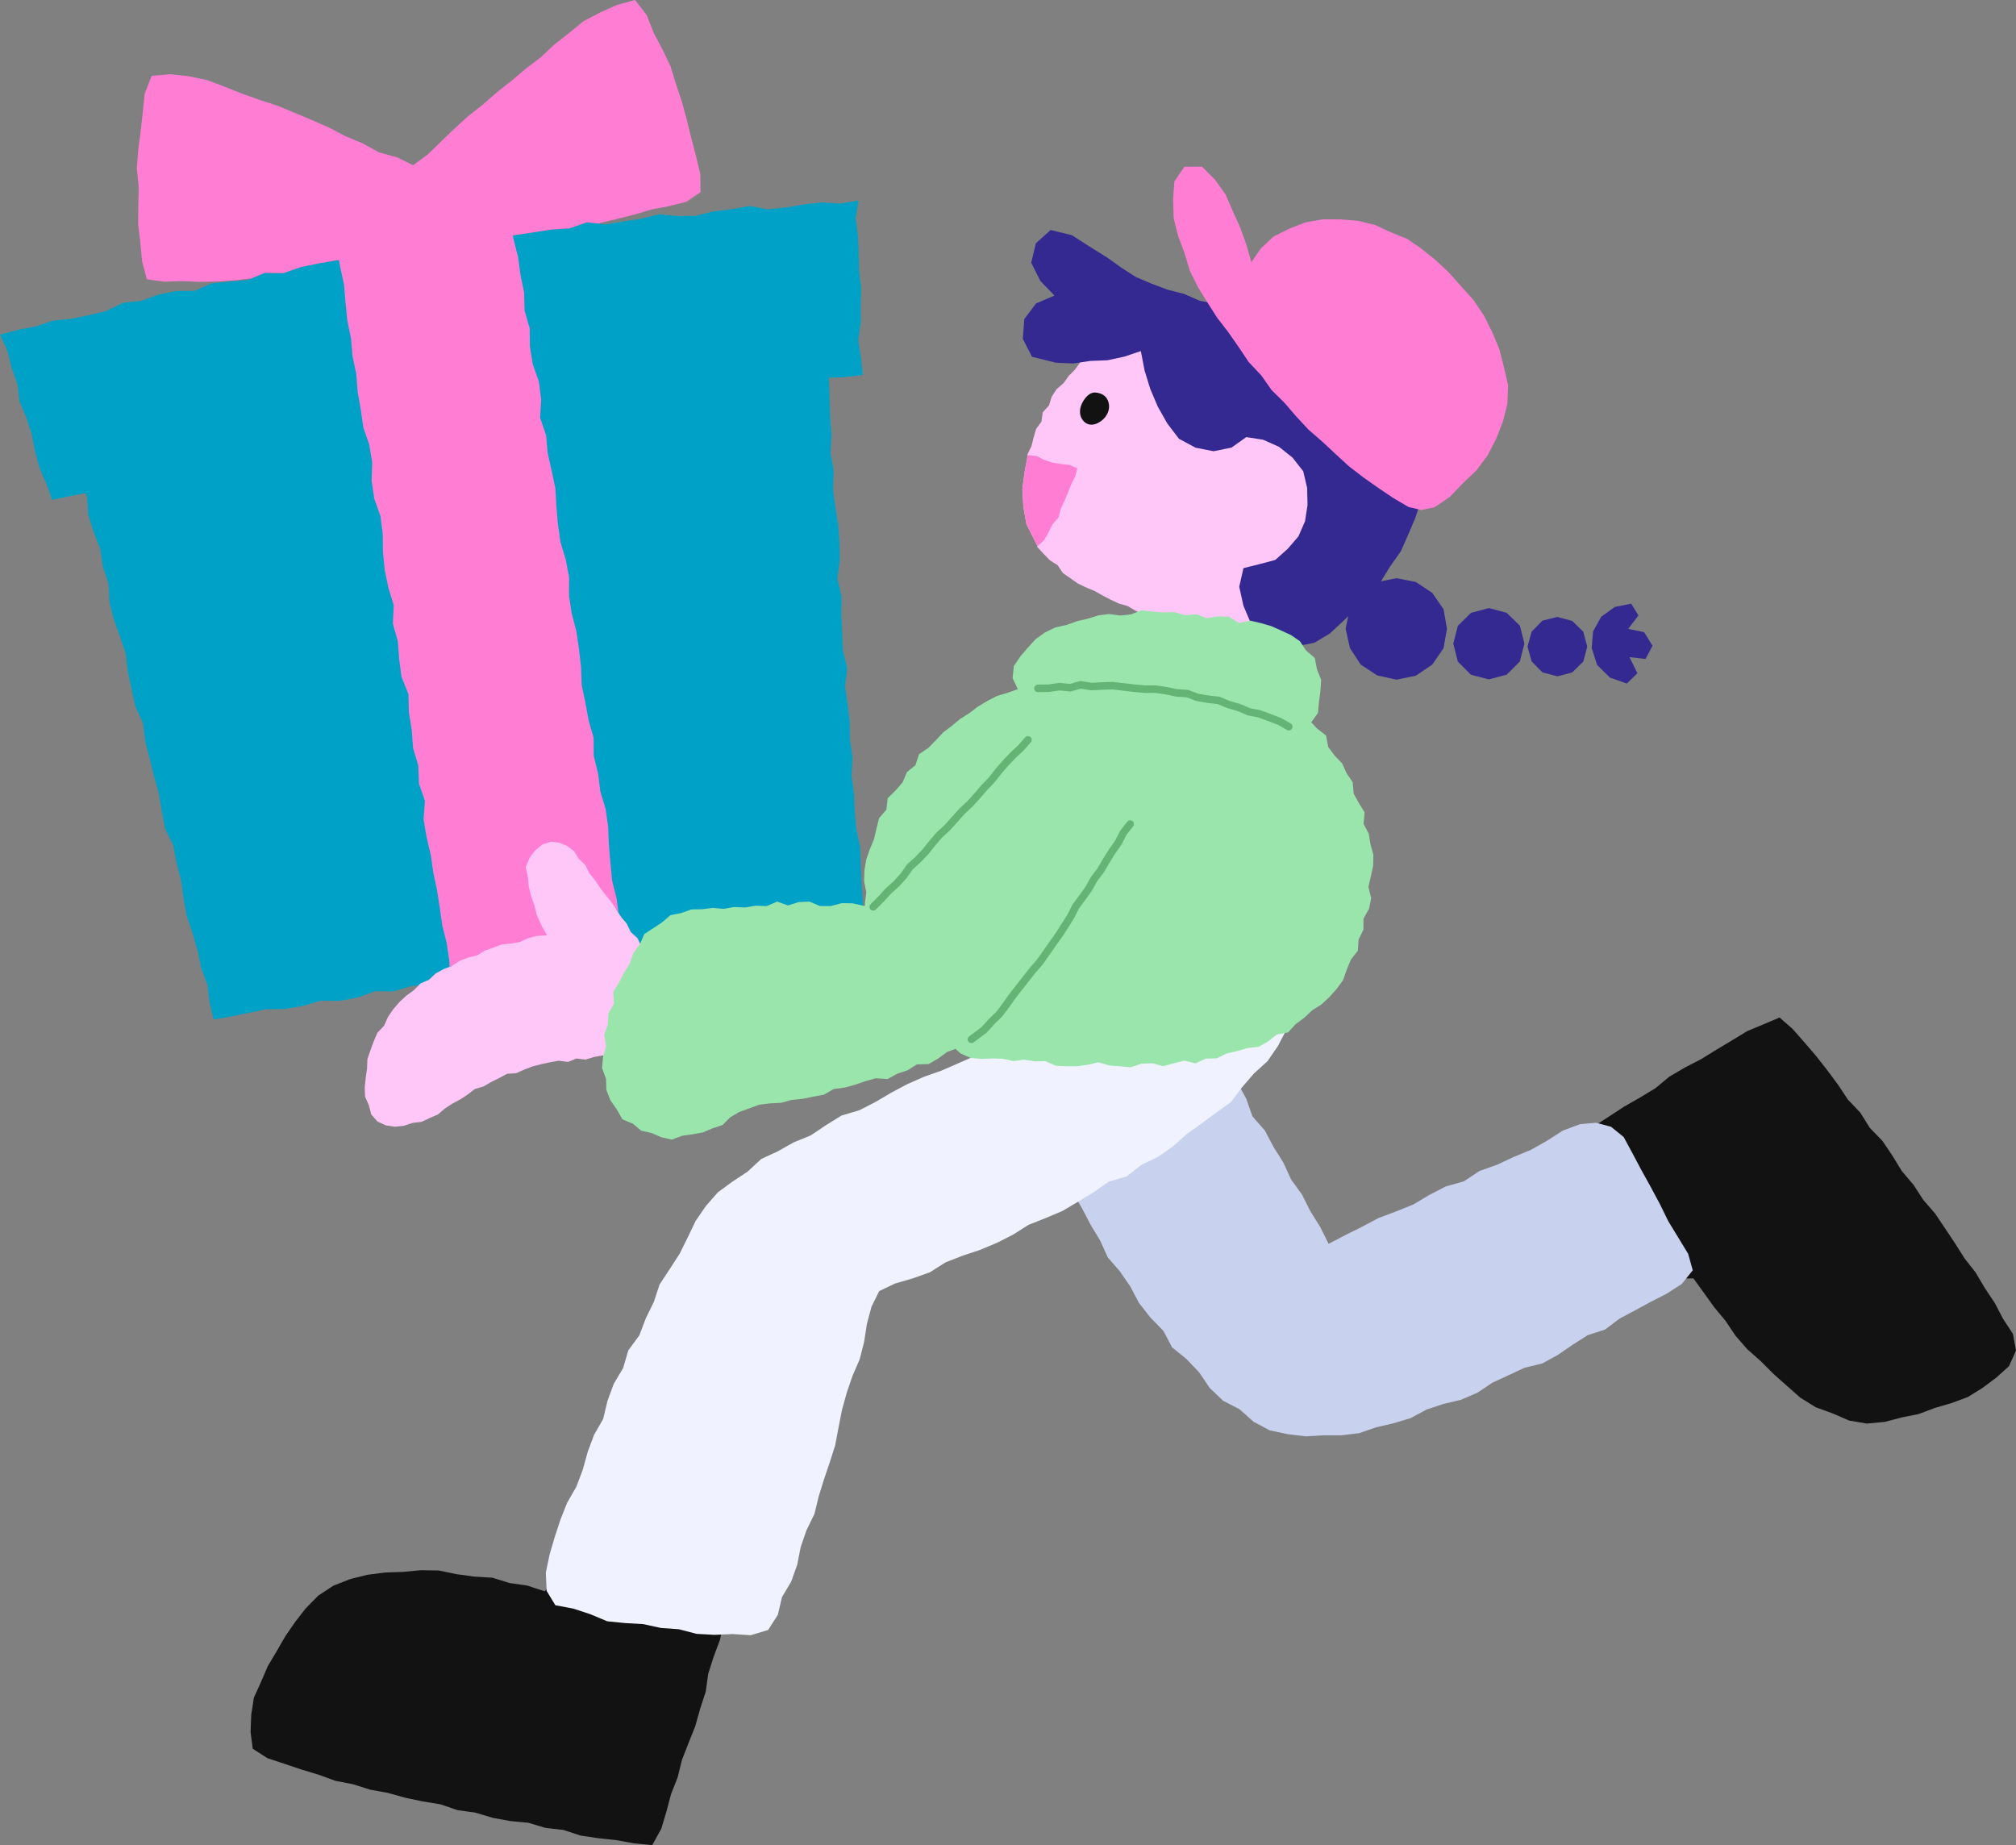
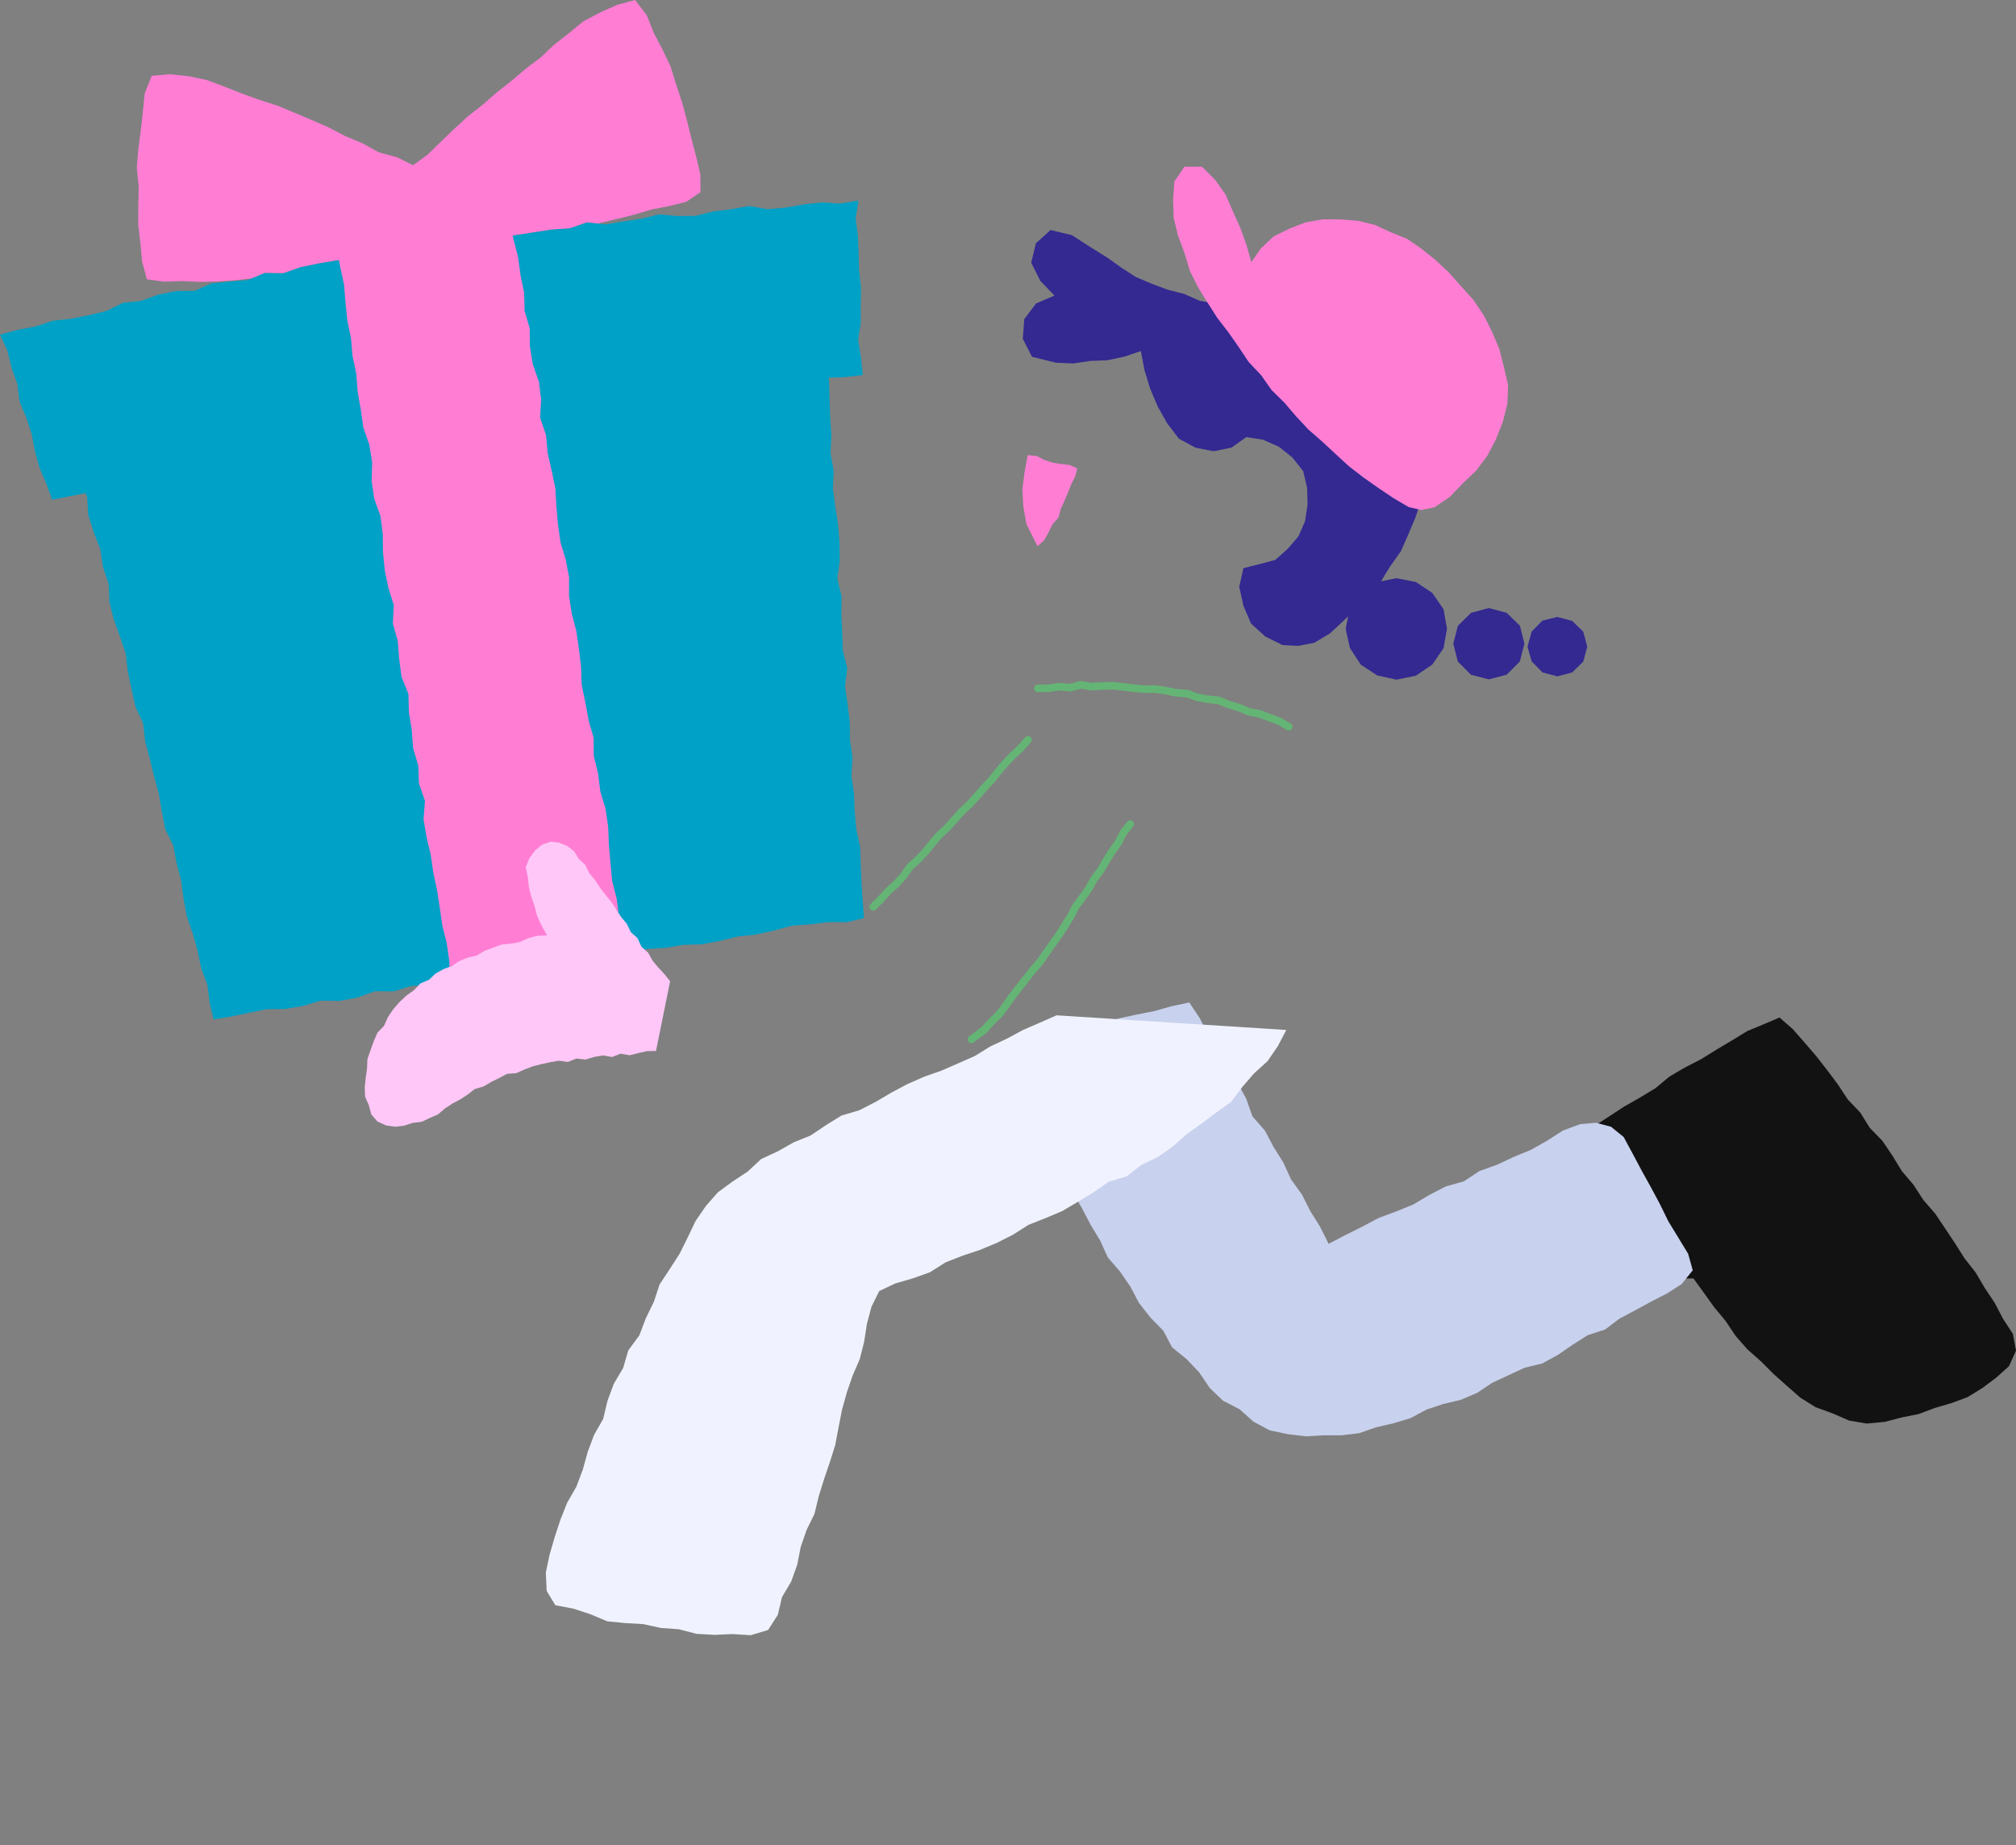
<svg xmlns="http://www.w3.org/2000/svg" version="1.1" id="Layer_1" x="0px" y="0px" width="100%" height="100%" viewBox="0 0 535.788 490.387" enable-background="new 0 0 535.788 490.387" xml:space="preserve" preserveAspectRatio="none">
  <rect x="0" y="0" width="535.788" height="490.387" fill="#808080" stroke="none" />
  <polygon id="svg8" fill="#00A1C6" points="229.274,239.456 228.965,234.697 228.752,229.929 228.604,225.154 227.588,220.447   227.157,215.693 226.963,210.924 226.297,206.187 226.577,201.383 225.892,196.646 225.839,191.865 225.262,187.121   224.584,182.384 225.17,177.56 223.99,172.855 223.834,168.082 223.604,163.313 223.662,158.52 222.532,153.809 223.183,148.978   223.118,144.195 222.744,139.431 222,134.692 221.368,129.947 221.571,125.149 220.73,120.42 220.951,115.619 220.632,110.854   220.471,106.083 220.343,101.307 220.254,100.39 224.157,100.261 229.291,99.684 228.786,94.913 228.076,90.302 228.764,85.668   228.743,81.051 228.842,76.433 228.304,71.825 228.2,67.209 227.996,62.595 227.403,57.99 228.16,53.296 223.214,54.101   218.379,53.798 213.597,54.336 208.834,55.156 204.046,55.621 199.148,54.749 194.387,55.599 189.604,56.175 184.885,57.372   180.053,57.414 175.171,56.973 170.452,58.126 165.689,58.857 160.935,59.641 159.077,59.426 156.022,59.073 151.365,60.672   146.555,60.99 141.799,61.736 137.04,62.447 132.317,63.422 127.394,62.965 122.735,64.396 117.94,64.895 113.144,65.395   108.466,66.664 103.665,67.171 98.969,68.277 94.158,68.726 89.35,69.196 84.604,70.009 79.891,70.989 75.292,72.589 70.374,72.514   66.806,74.008 65.842,74.411 61.017,74.813 56.212,75.316 51.71,77.305 46.8,77.348 42.081,78.299 37.521,79.958 32.707,80.47   28.273,82.652 23.595,83.763 18.881,84.722 14.056,85.23 9.477,86.757 4.741,87.652 0,88.951 1.978,93.225 3.07,97.724   4.617,102.084 5.196,106.729 7.005,111.006 8.423,115.4 9.298,119.958 10.524,124.411 12.358,128.679 13.851,132.834   17.953,132.004 22.604,131.083 22.705,131.075 23.142,132.005 23.456,136.845 24.891,141.404 26.63,145.887 27.341,150.629   28.865,155.167 29.084,160.031 30.24,164.662 31.883,169.172 33.408,173.71 33.967,178.49 34.974,183.158 35.989,187.824   38.033,192.234 38.574,197.023 39.79,201.643 40.936,206.279 42.192,210.891 42.991,215.613 43.896,220.311 46.046,224.701   46.926,229.4 48.131,234.02 48.775,238.779 49.626,243.488 51.188,248.019 52.494,252.615 53.46,257.291 55.127,261.799   55.716,266.561 56.745,270.931 61.235,270.201 66.01,269.218 70.787,268.229 75.716,268.168 80.523,267.354 85.241,265.956   90.186,266.023 94.982,265.143 99.659,263.445 104.602,263.488 109.319,262.047 114.203,261.736 119.027,261.004 123.87,260.423   128.769,260.226 133.584,259.449 138.432,258.898 143.194,257.783 148.004,256.994 152.746,255.82 157.673,255.727 162.291,253.777   167.244,253.839 171.918,252.222 176.813,251.929 181.622,251.115 186.541,250.975 191.337,250.058 196.091,248.895   200.947,248.373 205.718,247.306 210.457,246.024 215.339,245.675 220.182,245.072 225.101,245.092 229.615,244.002 " />
  <g id="svg7" fill="#121212">
-     <path d="M295.797,104.766c-0.947-1.416-2.426-2.229-4.391-2.42c-0.148-0.015-0.297-0.021-0.439-0.021   c-1.596,0-3.025,0.825-4.25,2.453c-1.232,1.637-1.824,3.488-1.664,5.213c0.213,2.31,1.891,4.315,3.99,4.771   c0.334,0.072,0.678,0.108,1.023,0.108c1.375,0,2.553-0.566,3.301-1.042c1.469-0.94,2.557-2.299,3.066-3.827   C297.029,108.213,296.791,106.256,295.797,104.766z" />
-     <polygon points="144.76,422.928 140.152,421.407 135.419,420.724 130.846,419.307 126.062,419.023 121.352,418.379    116.66,417.397 111.884,417.321 107.129,417.77 102.382,417.931 97.664,418.531 93.041,419.684 88.596,421.434 84.598,424.064    81.24,427.479 78.416,431.103 75.816,434.893 73.516,438.875 71.166,442.826 69.353,447.049 67.46,451.24 66.767,455.791    66.593,460.299 67.169,464.77 71.085,467.282 75.605,468.775 80.11,470.293 84.666,471.674 89.161,473.301 93.85,474.213    98.403,475.653 103.096,476.508 107.687,477.791 112.353,478.771 117.064,479.545 121.604,481.092 126.342,481.746    130.923,483.131 135.617,483.994 140.394,484.445 144.984,485.808 149.737,486.354 154.307,487.846 159.025,488.553    163.775,489.057 168.473,489.908 173.34,490.387 175.74,486.049 177.12,481.449 178.35,476.816 180.104,472.358 181.252,467.705    183,463.24 184.775,458.781 186.069,454.168 187.559,449.612 188.228,444.815 189.693,440.256 191.367,435.76 192.297,431.043    194.312,426.644 195.096,421.89 196.469,417.539 191.955,415.637 187.308,413.844 182.813,411.692 178.167,409.899    173.731,407.598 169.058,405.849 164.479,403.695 161.288,407.072 157.863,410.104 154.838,413.553 151.525,416.705    147.921,419.565  " />
    <polygon points="450.061,339.763 452.758,343.488 455.531,347.359 458.57,351.027 461.238,355.001 464.377,358.596    467.957,361.77 471.32,365.134 474.875,368.303 478.467,371.465 482.531,373.996 487.031,375.635 491.406,377.542 496.141,378.35    500.934,377.893 505.377,376.727 509.885,375.827 514.191,374.21 518.604,372.918 522.928,371.318 526.854,368.896    530.523,366.156 533.924,363.092 535.787,358.954 534.967,354.506 532.35,350.509 530.141,346.287 527.496,342.324    525.072,338.216 522.125,334.455 519.578,330.432 516.941,326.465 514.279,322.511 511.141,318.896 508.547,314.891    505.449,311.248 502.953,307.164 500.283,303.204 496.934,299.753 494.396,295.689 491.09,292.216 488.451,288.225 485.6,284.402    482.66,280.646 479.551,277.027 476.398,273.439 472.941,270.432 468.781,272.197 464.35,274.041 460.266,276.534 456.158,278.986    452.092,281.503 447.828,283.701 443.695,286.117 439.975,289.201 435.883,291.691 431.709,294.063 427.703,296.684    423.691,299.293 419.406,301.473 415.459,304.184 411.477,306.835 407.828,309.373 409.479,313.971 411.523,318.513    413.924,322.88 416.352,327.234 418.504,331.729 420.26,336.418 422.637,340.887 427.266,340.355 431.842,340.378 436.414,340.367    440.975,339.962 445.547,339.79  " />
  </g>
  <polygon id="svg6" fill="#C8D1ED" points="265.208,278.294 266.954,282.45 268.889,286.939 270.984,291.346 273.504,295.544   276.039,299.732 278.285,304.064 280.109,308.623 282.32,312.973 285.156,316.975 287.596,321.196 289.855,325.528 292.383,329.706   294.418,334.197 297.652,337.93 300.418,341.954 302.713,346.309 305.738,350.159 309.172,353.684 311.496,358.085 315.355,361.219   318.707,364.751 321.49,368.868 325.033,372.273 329.461,374.559 333.129,377.85 337.467,380.161 342.277,381.17 347.045,381.751   351.734,381.46 356.492,381.469 361.217,380.901 365.725,379.35 370.34,378.266 374.883,376.907 379.1,374.637 383.584,373.143   388.242,372.039 392.602,370.176 396.598,367.506 400.887,365.512 405.178,363.514 409.895,362.369 414.053,360.085 417.99,357.379   422,354.838 426.588,353.354 430.4,350.461 434.584,348.244 438.742,345.98 442.969,343.816 446.945,341.264 449.881,337.608   448.652,333.217 446.018,328.896 443.385,324.573 441.154,320.023 438.766,315.561 436.314,311.133 433.934,306.656   431.527,302.197 428.162,299.46 424.17,298.399 419.969,298.762 415.336,300.487 411.158,303.176 406.859,305.602 402.305,307.48   397.844,309.568 393.182,311.227 389.035,313.977 384.225,315.332 379.846,317.596 375.594,320.131 371.02,321.977 366.389,323.708   362.029,326.025 357.611,328.223 353.1,330.576 350.838,326.031 348.229,321.872 346.018,317.473 343.133,313.471 341.074,308.98   338.465,304.816 336.164,300.469 332.865,296.702 331.195,291.982 328.834,287.667 326.189,283.52 323.164,279.594 321.141,275.075   318.9,270.682 316.082,266.428 311.27,267.452 306.699,268.741 302.043,269.649 297.406,270.656 292.881,272.166 288.287,273.36   283.637,274.301 278.84,274.582 274.363,276.326 269.773,277.482 " />
  <polyline id="svg5" fill="#F0F3FF" points="280.797,269.844 276.363,271.801 271.918,273.727 267.64,276.028 263.25,278.088   259.095,280.65 254.659,282.603 250.214,284.541 245.616,286.162 241.174,288.115 236.887,290.395 232.694,292.864 228.376,295.08   223.647,296.48 219.502,299.049 215.45,301.771 210.937,303.609 206.708,305.994 202.289,308.045 198.664,311.406 194.644,314.056   190.782,316.893 187.609,320.516 184.864,324.51 182.766,328.887 180.619,333.221 177.983,337.301 175.301,341.377 173.761,346.02   171.639,350.369 169.914,354.904 166.984,358.894 165.611,363.59 163.118,367.791 161.438,372.347 160.302,377.127 157.872,381.373   156.181,385.918 154.883,390.61 153.172,395.141 150.724,399.405 148.935,403.922 147.418,408.535 146.055,413.203 145.062,417.976   145.286,422.828 147.588,426.625 152.399,427.537 156.914,429.021 161.382,430.896 166.17,431.377 170.963,431.648 175.642,432.668   180.412,433.008 185.107,434.23 189.896,434.502 194.694,434.291 199.503,434.599 204.145,433.203 206.728,429.168 207.821,424.481   210.282,420.33 211.88,415.851 212.802,411.146 214.356,406.655 216.463,402.34 217.584,397.707 218.995,393.164 220.523,388.658   221.965,384.121 222.849,379.42 223.77,374.732 225.035,370.147 226.58,365.643 228.487,361.242 229.658,356.631 230.386,351.894   231.612,347.301 233.667,343.131 237.898,341.115 242.572,339.76 247.143,338.135 251.296,335.502 255.809,333.738 260.425,332.199   264.904,330.334 269.227,328.14 273.35,325.529 277.867,323.742 282.348,321.852 286.525,319.373 290.678,316.854 294.668,314.067   299.451,312.644 303.299,309.621 307.709,307.506 311.697,304.719 315.344,301.459 319.289,298.639 323.176,295.732   327.154,292.898 330.111,288.959 333.266,285.299 336.873,282.023 339.617,278.024 341.854,273.739 " />
  <g id="svg4" fill="#FFC7F7">
    <polygon points="162.685,236.852 161.166,234.996 155.675,225.555 154.341,223.57 152.823,221.71 151.772,219.531    150.027,217.909 148.539,218.713 146.676,217.289 144.556,216.441 142.38,216.164 140.093,216.907 138.204,218.463    136.692,220.498 135.683,222.937 132.383,220.694 132.635,223.269 133.263,225.801 134.124,228.265 134.83,230.977    140.025,241.054 141.541,243.746 138.812,243.899 136.494,244.513 134.285,245.534 131.922,245.946 129.491,246.177    127.241,247.021 124.98,247.823 122.902,249.092 120.539,249.644 121.291,253.371 120.134,256.705 119.458,256.963    117.875,257.567 115.766,258.727 113.996,260.412 111.743,261.369 109.987,263.176 107.955,264.637 106.131,266.352    104.497,268.248 103.09,270.317 102.073,272.619 100.309,274.473 99.317,276.774 98.461,279.125 97.643,281.492 97.546,284.015    97.189,286.469 96.938,288.961 97.028,291.478 98.037,293.754 98.655,296.154 100.308,298.069 102.576,299.105 105,299.459    107.394,299.182 109.658,298.438 112.041,298.156 114.198,297.139 116.394,296.187 118.229,294.617 120.215,293.315    122.341,292.187 124.307,290.886 126.186,289.437 128.495,288.754 130.529,287.57 132.642,286.523 134.744,285.397 137.172,285.23    139.344,284.27 141.563,283.41 143.858,282.826 146.17,282.319 148.503,281.918 150.944,282.238 153.198,281.328 155.611,281.604    157.906,280.906 160.239,280.498 162.653,280.924 164.94,280.041 167.348,280.463 169.667,279.877 171.984,279.36 174.347,279.322    178.093,260.799 176.611,258.922 174.97,257.168 173.439,255.328 172.262,253.211 170.458,251.58 169.444,249.346 167.637,247.711    166.586,245.51 165.044,243.676 164.393,242.65 163.759,241.653  " />
-     <path d="M364.625,112.037l-2.176-0.973l-2.053-1.242l-2.08-1.2l-2.207-0.914l-2.291-0.716l-2.275-0.75l-2.125-1.094   l-2.057-1.25l-2.393-0.487l-1.998-1.379l-2.441-0.39l-2.141-1.064l-2.113-1.126l-2.23-0.854l-1.949-1.49l-2.283-0.729l-2.129-1.063   l-2.242-0.825l-2.203-0.91l-2.234-0.835l-2.066-1.215l-2.121-1.083l-2.23-0.845l-2.227-0.854l-1.994-1.379l-2.42-0.407   l-1.992-1.388l-2.188-0.928l-2.496-0.996l-1.984,1.334l-1.787,1.609l-2.072,1.209l-1.361,2.096l-2.305,0.968l-1.238,2.153   l-1.977,1.373l-1.453,1.891l-1.383,1.932l-1.67,1.693l-1.379,1.924l-1.857,1.605l-1.297,2.006l-0.73,2.33l-1.652,1.814l-0.34,2.48   l-1.428,1.963l-0.664,2.294l-0.586,2.303l-1.139,2.321l0.17,0.016l-0.83,4.454l-0.596,4.637l0.271,4.666l0.814,4.595l2.943,5.845   l-0.137,0.123l1.748,1.894l1.674,1.729l2.051,1.304l1.414,2.092l1.992,1.381l1.98,1.402l2.193,1.044l2.244,0.933l2.098,1.186   l2.141,1.109l2.18,1.031l2.35,0.664l2.084,1.229l2.172,1.043l2.127,1.161l2.201,0.992l2.342,0.564l2.229,0.829l2.1,1.235   l2.371,0.404l2.344,0.435l2.389,0.182l2.148,1.359l2.357,0.392l2.395,0.117l2.389,0.061l2.332,0.604l2.408-0.325l2.348,0.515   l2.385-0.136l2.361-0.425l1.99-1.324l1.875-1.41l1.594-1.716l1.947-1.54l0.738-2.031l1.139-2.144l0.652-2.308l0.49-2.364   l0.93-2.222l0.531-2.353l0.957-2.223l0.805-2.271l0.17-2.459l0.744-2.283l0.98-2.211l0.473-2.363l1.264-2.121l0.133-2.463   l0.564-2.332l0.979-2.209l0.518-2.344l0.967-2.207l0.93-2.226l0.252-2.425l0.371-2.387l1.268-2.123l0.717-2.287L364.625,112.037z    M294.535,109.369c-0.383,1.15-1.225,2.12-2.246,2.773c-0.836,0.533-1.854,0.875-2.822,0.664c-1.344-0.291-2.297-1.629-2.424-3   c-0.125-1.369,0.445-2.728,1.271-3.826c0.721-0.958,1.662-1.764,2.893-1.645c1.164,0.112,2.252,0.533,2.926,1.541   C294.807,106.887,294.918,108.219,294.535,109.369z" />
  </g>
  <g id="svg3" fill="#332991">
    <polygon points="380.66,157.58 376.285,154.679 371.139,153.671 367.027,154.494 369.502,150.465 372.307,146.504    374.268,142.065 376.152,137.614 377.672,133.021 378.355,128.238 378.904,123.43 378.221,118.633 376.955,113.934    373.908,109.877 370.637,106.088 367.297,102.299 363.445,99.008 359.158,96.321 354.709,93.937 350.299,91.504 345.754,89.32    341.197,87.141 336.828,85.307 332.402,83.598 327.861,82.244 323.365,80.754 318.891,79.955 314.723,78.127 310.322,76.995    306.074,75.404 301.889,73.629 298.061,71.168 294.385,68.538 289.576,65.534 284.848,62.494 279.213,61.135 275.301,64.654    274.066,69.832 276.479,74.646 280.242,78.555 275.342,80.649 272.211,84.823 271.834,90.053 274.277,94.83 280.65,96.404    285.221,96.604 289.754,95.928 294.324,95.746 298.795,94.789 303.199,93.309 304.18,98.426 305.693,103.342 307.701,108.077    310.223,112.537 313.318,116.604 317.762,118.991 322.52,119.924 327.293,118.965 331.221,116.166 335.699,116.87 339.93,118.756    343.516,121.633 346.354,125.233 347.393,129.682 347.5,134.217 346.834,138.543 345.082,142.553 342.244,145.854 338.939,148.807    334.65,149.953 330.471,150.998 329.35,155.947 330.465,160.992 332.471,165.719 336.289,169.188 340.844,171.436 345.076,171.655    349.271,170.846 353.426,168.373 356.971,165.084 358.311,163.779 357.629,167.101 358.764,172.227 361.619,176.622    366.002,179.503 371.139,180.64 376.307,179.576 380.658,176.619 383.646,172.281 384.561,167.101 383.646,161.92  " />
    <polygon points="400.414,162.865 395.684,161.604 390.957,162.876 387.459,166.313 386.236,171.06 387.438,175.82    390.912,179.324 395.684,180.563 400.443,179.306 403.92,175.814 405.141,171.06 403.941,166.292  " />
    <polygon points="417.832,165.026 413.893,163.967 409.91,164.954 407.045,167.897 405.961,171.852 407.064,175.793    409.936,178.703 413.893,179.754 417.848,178.701 420.787,175.832 421.842,171.852 420.773,167.879  " />
-     <polygon points="439.186,171.645 436.961,168.008 432.717,167.141 435.457,163.568 433.512,160.445    429.154,161.309 425.535,163.926 423.387,167.813 423.02,172.236 424.461,176.732 427.863,180.077 432.35,181.676 435.16,178.93    433.072,174.654 437.316,175.139  " />
  </g>
  <g id="svg2" fill="#FF7ED4">
    <polygon points="374.348,134.751 370.207,132.307 366.223,129.619 362.293,126.844 358.482,123.906    354.938,120.652 351.424,117.376 347.793,114.219 344.508,110.707 341.381,107.055 337.951,103.674 335.178,99.73 331.865,96.225    329.191,92.221 326.441,88.283 323.502,84.469 320.914,80.418 318.387,76.325 316.217,71.949 314.814,67.268 313.107,62.706    311.926,57.967 311.77,53.09 312.105,48.24 314.775,44.317 319.43,44.291 322.887,47.73 325.715,51.682 327.648,56.145    329.646,60.574 331.291,65.154 332.57,69.672 335.121,66.004 338.529,62.813 342.705,60.762 347.016,59.08 351.594,58.287    356.238,58.305 360.879,58.68 365.408,59.773 369.633,61.738 373.941,63.467 377.766,66.098 381.375,68.987 384.998,72.344    388.27,76.041 391.584,79.713 394.35,83.818 396.57,88.235 398.467,92.772 399.682,97.523 400.795,102.35 400.615,107.315    399.406,112.122 397.592,116.707 395.313,121.092 392.348,125.053 388.77,128.457 385.344,132.031 381.252,134.817 377.76,135.543     " />
    <polygon points="278.668,141.501 279.699,139.368 281.303,137.575 281.926,135.236 282.91,133.107 283.828,130.953    284.67,128.768 285.744,126.656 286.318,124.494 284.293,123.582 282.008,123.324 279.734,122.963 277.555,122.245    275.486,121.191 273.137,120.967 272.307,125.421 271.711,130.058 271.982,134.724 272.797,139.318 275.74,145.163    277.512,143.573  " />
    <polygon points="141.799,61.736 146.555,60.99 151.365,60.672 156.022,59.073 159.077,59.426 159.567,59.229    164.135,58.15 168.686,57.015 173.178,55.665 177.8,54.777 182.384,53.65 186.163,51.068 186.116,46.301 184.979,41.486    183.721,36.701 182.544,31.88 181.239,27.084 179.671,22.365 178.199,17.599 176.037,13.107 173.726,8.702 171.888,4.039 168.77,0    163.936,1.32 159.449,3.343 155.041,5.663 151.195,8.813 147.298,11.863 143.684,15.271 139.734,18.258 135.958,21.465    132.056,24.531 128.334,27.802 124.43,30.861 120.771,34.204 117.194,37.636 113.644,41.087 109.79,43.919 105.527,41.81    100.69,40.486 96.343,38.084 91.77,36.182 87.377,33.875 82.837,31.893 78.271,29.97 73.69,28.063 68.956,26.546 64.291,24.867    59.68,23.045 55.032,21.287 50.161,20.258 45.246,19.727 40.32,20.146 38.454,24.867 37.951,29.843 37.397,34.775 36.753,39.711    36.358,44.672 36.869,49.656 36.757,54.627 36.718,59.601 37.304,64.543 37.766,69.474 39.035,74.223 43.644,74.872 48.324,74.711    53.019,74.916 57.714,74.833 62.395,74.511 66.806,74.008 70.374,72.514 75.292,72.589 79.891,70.989 84.604,70.009 89.35,69.196    90.095,69.123 90.407,70.92 91.429,75.615 91.824,80.404 92.312,85.179 93.278,89.88 93.694,94.666 94.686,99.362 95.059,104.153    95.891,108.871 96.56,113.615 98.157,118.211 98.916,122.943 98.766,127.817 99.465,132.559 101.112,137.149 101.723,141.904    101.783,146.743 102.25,151.52 103.22,156.216 104.654,160.841 104.413,165.726 105.715,170.371 106.088,175.16 106.713,179.908    108.551,184.47 108.668,189.299 109.429,194.024 109.781,198.815 111.165,203.448 111.346,208.266 112.939,212.86 112.569,217.763    113.367,222.483 114.47,227.159 115.157,231.896 116.15,236.582 116.887,241.31 117.565,246.048 118.729,250.713 119.413,255.45    119.458,256.963 120.134,256.705 122.159,255.384 124.392,254.492 126.754,253.94 128.833,252.672 131.094,251.869    133.344,251.025 135.775,250.795 138.138,250.383 140.347,249.361 142.665,248.748 145.394,248.595 143.877,245.902    142.728,243.358 142.022,240.646 141.161,238.183 140.533,235.65 140.281,233.076 139.729,230.47 140.738,228.031 142.25,225.996    144.139,224.44 146.425,223.697 148.602,223.975 150.722,224.822 152.584,226.246 153.813,228.259 155.559,229.881 156.609,232.06    158.127,233.92 159.461,235.904 160.907,237.813 162.425,239.668 163.759,241.653 164.393,242.65 163.869,238.773 162.691,234.107    162.237,229.326 161.826,224.539 161.627,219.72 160.95,214.976 159.546,210.349 158.96,205.59 157.804,200.925 157.77,196.08    156.432,191.438 155.572,186.723 154.591,182.027 154.426,177.203 153.862,172.442 153.167,167.703 151.947,163.045    151.227,158.309 151.244,153.459 150.356,148.748 148.966,144.118 148.291,139.379 147.877,134.595 147.596,129.791 146.615,125.1    145.555,120.42 145.121,115.638 143.545,111.039 143.821,106.151 143.213,101.402 141.592,96.81 140.827,92.082 140.773,87.246    139.427,82.614 139.293,77.793 138.331,73.1 137.695,68.353 136.51,63.691 136.278,62.604 137.04,62.447  " />
  </g>
-   <polygon id="svg1" fill="#9AE5AC" points="364.939,230.069 364.994,227.17 364.23,224.357 363.771,221.545 362.385,218.968   362.676,215.914 361.141,213.43 359.758,210.93 359.512,207.92 357.895,205.529 356.713,202.927 354.701,200.802 352.998,198.524   352.42,195.48 350.078,193.666 348.473,191.967 350.285,189.488 350.545,186.471 350.93,183.642 351.121,180.67 350.012,177.91   349.428,174.873 347.094,172.875 345.479,170.416 343.092,168.776 340.475,167.566 337.844,166.395 335.088,165.602   332.307,164.949 329.301,165.569 326.643,163.922 323.717,163.813 320.727,164.313 317.936,163.256 315.002,163.541 312.154,162.69   309.246,162.771 306.346,162.572 303.428,162.187 300.572,163.285 297.703,163.588 294.738,163.19 291.85,163.567 289.059,164.445   286.23,165.098 283.498,166.082 280.479,166.758 277.697,168.102 275.205,169.901 273.168,172.138 271.232,174.401 269.449,177.021   269.113,180.207 270.502,183.168 267.708,184.151 264.925,184.977 262.375,186.315 259.906,187.795 257.607,189.535   255.181,191.072 252.968,192.904 250.684,194.645 248.718,196.746 246.716,198.789 244.264,200.422 243.29,203.367 241.031,205.209   239.903,207.908 238.029,210.07 235.921,212.15 235.575,215.199 233.632,217.435 232.931,220.233 232.289,223.013 231.193,225.656   230.235,228.375 229.753,231.271 229.654,234.203 230.233,237.123 229.878,240.039 229.84,240.792 229.364,240.697 226.545,240.076   223.686,240.037 220.795,240.812 217.947,240.808 215.127,239.625 212.269,239.746 209.412,240.642 206.552,239.617   203.723,240.824 200.87,240.701 198.046,241.188 195.185,241.06 192.373,241.545 189.476,241.299 186.641,241.644 183.735,241.699   181.012,242.678 178.169,243.238 175.888,245.189 173.576,246.707 171.223,248.248 170.067,250.947 168.334,253.271   167.405,256.033 165.866,258.498 164.551,261.092 162.977,263.625 163.18,266.729 161.695,269.338 161.544,272.275 160.575,275.065   161.09,278.033 160.272,280.899 159.998,283.85 161.055,286.668 161.148,289.653 162.22,292.422 163.925,294.851 165.4,297.478   168.24,298.678 170.397,300.51 173.167,301.127 175.748,302.246 178.537,302.877 181.299,301.86 184.023,301.465 186.771,300.975   189.345,299.89 192.035,298.996 194.071,296.94 196.464,295.53 199.131,294.582 201.776,293.599 204.651,293.246 207.563,293.1   210.37,292.332 213.264,292.045 216.105,291.472 218.956,290.941 221.584,289.422 224.47,289.058 227.259,288.287 230,287.35   232.783,286.572 235.87,286.791 238.466,285.369 241.214,284.449 243.719,282.879 246.798,282.801 249.329,281.332 251.702,279.597   253.931,278.764 255.335,280.006 257.98,281.184 260.833,281.418 263.693,281.311 266.517,281.396 269.297,282.01 272.15,281.631   274.955,282.086 277.791,282.008 280.574,283.244 283.406,283.384 286.24,283.377 289.084,282.996 291.938,282.334 294.734,283.166   297.605,283.392 300.482,283.662 303.35,282.719 306.207,282.564 309.123,283.369 311.945,282.596 314.75,281.875 317.748,282.615   320.455,281.347 323.371,281.283 326.01,279.984 328.809,279.357 331.557,278.541 334.516,278.219 337.037,276.762 339.344,274.961   342.324,274.389 344.346,272.197 346.639,270.484 348.721,268.525 351.186,266.961 353.318,264.996 355.244,262.816   356.961,260.465 357.93,257.672 359.041,255.021 360.867,252.682 361.068,249.688 362.348,247.088 362.365,244.148 363.859,241.521   364.418,238.679 363.68,235.728 364.332,232.902 " />
  <g id="svg0" fill="#64B575">
    <path d="M258.176,277.235c-0.304,0-0.604-0.138-0.801-0.399c-0.331-0.442-0.241-1.069,0.2-1.4l3.328-2.494   l1.889-2.099l2.087-2.035l1.706-2.278l1.664-2.367l5.428-6.93l1.922-2.199l5.018-7.132l3.102-4.879l1.275-2.547   c0.025-0.054,0.057-0.103,0.092-0.149l1.748-2.343l1.66-2.312l1.389-2.51c0.023-0.041,0.049-0.082,0.078-0.119l1.732-2.285   l1.438-2.475l1.559-2.508l1.684-2.371l1.285-2.544c0.031-0.061,0.066-0.118,0.109-0.171l1.824-2.295   c0.344-0.434,0.975-0.503,1.406-0.161c0.432,0.345,0.504,0.974,0.16,1.405l-1.76,2.215l-1.275,2.52   c-0.023,0.045-0.049,0.088-0.076,0.129l-1.693,2.381l-1.51,2.432l-1.453,2.502c-0.02,0.035-0.043,0.068-0.068,0.102l-1.725,2.275   l-1.383,2.498c-0.018,0.034-0.039,0.067-0.063,0.1l-1.705,2.373l-1.705,2.287l-1.281,2.551l-1.594,2.561l-1.6,2.467l-1.732,2.413   l-3.328,4.783c-0.021,0.03-0.043,0.058-0.066,0.084l-1.928,2.206l-5.354,6.834l-1.656,2.354l-1.771,2.365   c-0.03,0.041-0.064,0.08-0.103,0.116l-2.097,2.043l-1.909,2.124c-0.044,0.049-0.092,0.094-0.145,0.131l-3.404,2.553   C258.595,277.17,258.385,277.235,258.176,277.235" />
    <path d="M232.076,242.02c-0.256,0-0.513-0.098-0.708-0.293c-0.391-0.392-0.39-1.023,0.001-1.414l2.048-2.045   l1.914-2.102l2.222-2.01l1.829-2.017l1.63-2.335c0.045-0.063,0.097-0.122,0.154-0.174l2.16-1.928l1.917-2.033l1.75-2.194   l1.904-2.213c0.025-0.028,0.053-0.058,0.081-0.084l2.127-1.957l3.767-4.224l2.18-2.041l1.883-2.071l1.861-2.164l1.996-2.081   l1.747-2.232l1.91-2.219l2.022-2.119l2.15-2.008l1.834-2.086c0.367-0.412,0.998-0.453,1.412-0.088s0.453,0.997,0.088,1.412   l-1.902,2.156l-2.176,2.035l-1.948,2.041l-1.845,2.144l-1.749,2.237c-0.021,0.025-0.043,0.051-0.066,0.076l-1.993,2.076   l-1.845,2.146l-1.959,2.149l-2.168,2.028l-3.78,4.239l-2.148,1.982l-1.844,2.142l-1.782,2.229l-2.032,2.153l-2.132,1.909   l-1.6,2.292c-0.025,0.036-0.053,0.069-0.081,0.103l-1.943,2.133l-2.222,2.01l-1.878,2.068l-2.079,2.077   C232.586,241.922,232.332,242.02,232.076,242.02" />
    <path d="M342.523,194.144c-0.168,0-0.34-0.043-0.496-0.133l-2.418-1.387l-5.168-1.943l-2.744-0.53   c-0.07-0.015-0.139-0.035-0.205-0.064l-2.559-1.104l-2.67-0.758c-0.041-0.011-0.078-0.023-0.115-0.04l-2.512-1.056l-2.713-0.305   l-2.861-0.496c-0.059-0.01-0.119-0.026-0.178-0.049l-2.557-0.953l-2.711-0.18c-0.047-0.004-0.094-0.011-0.139-0.021l-2.785-0.583   l-2.678-0.389l-2.785,0.013l-2.922-0.267l-5.602-0.66l-2.771,0.084l-2.814,0.152c-0.072,0.006-0.145,0.002-0.215-0.012   l-2.641-0.428l-2.6,0.711c-0.119,0.033-0.244,0.041-0.367,0.031l-2.742-0.281l-2.691,0.404c-0.045,0.006-0.092,0.01-0.137,0.01   l-2.859,0.037c-0.574,0.039-1.006-0.437-1.014-0.988c-0.008-0.553,0.436-1.006,0.988-1.012l2.791-0.035l2.75-0.414   c0.084-0.012,0.168-0.014,0.252-0.006l2.682,0.275l2.629-0.72c0.139-0.037,0.283-0.046,0.424-0.022l2.748,0.446l2.732-0.147   l2.867-0.088c0.049-0.002,0.098,0,0.146,0.006l5.654,0.666l2.799,0.261l2.764-0.017c0.055-0.008,0.098,0.004,0.146,0.011   l2.814,0.411l2.775,0.578l2.787,0.186c0.098,0.007,0.193,0.027,0.283,0.063l2.609,0.971l2.711,0.472l2.793,0.313   c0.096,0.01,0.188,0.035,0.275,0.072l2.588,1.088l2.678,0.758c0.043,0.011,0.084,0.025,0.125,0.043l2.518,1.088l2.715,0.525   c0.053,0.01,0.104,0.024,0.154,0.043l5.346,2.012c0.049,0.017,0.096,0.039,0.139,0.064l2.484,1.426   c0.479,0.273,0.645,0.885,0.369,1.364C343.209,193.963,342.871,194.144,342.523,194.144" />
  </g>
</svg>